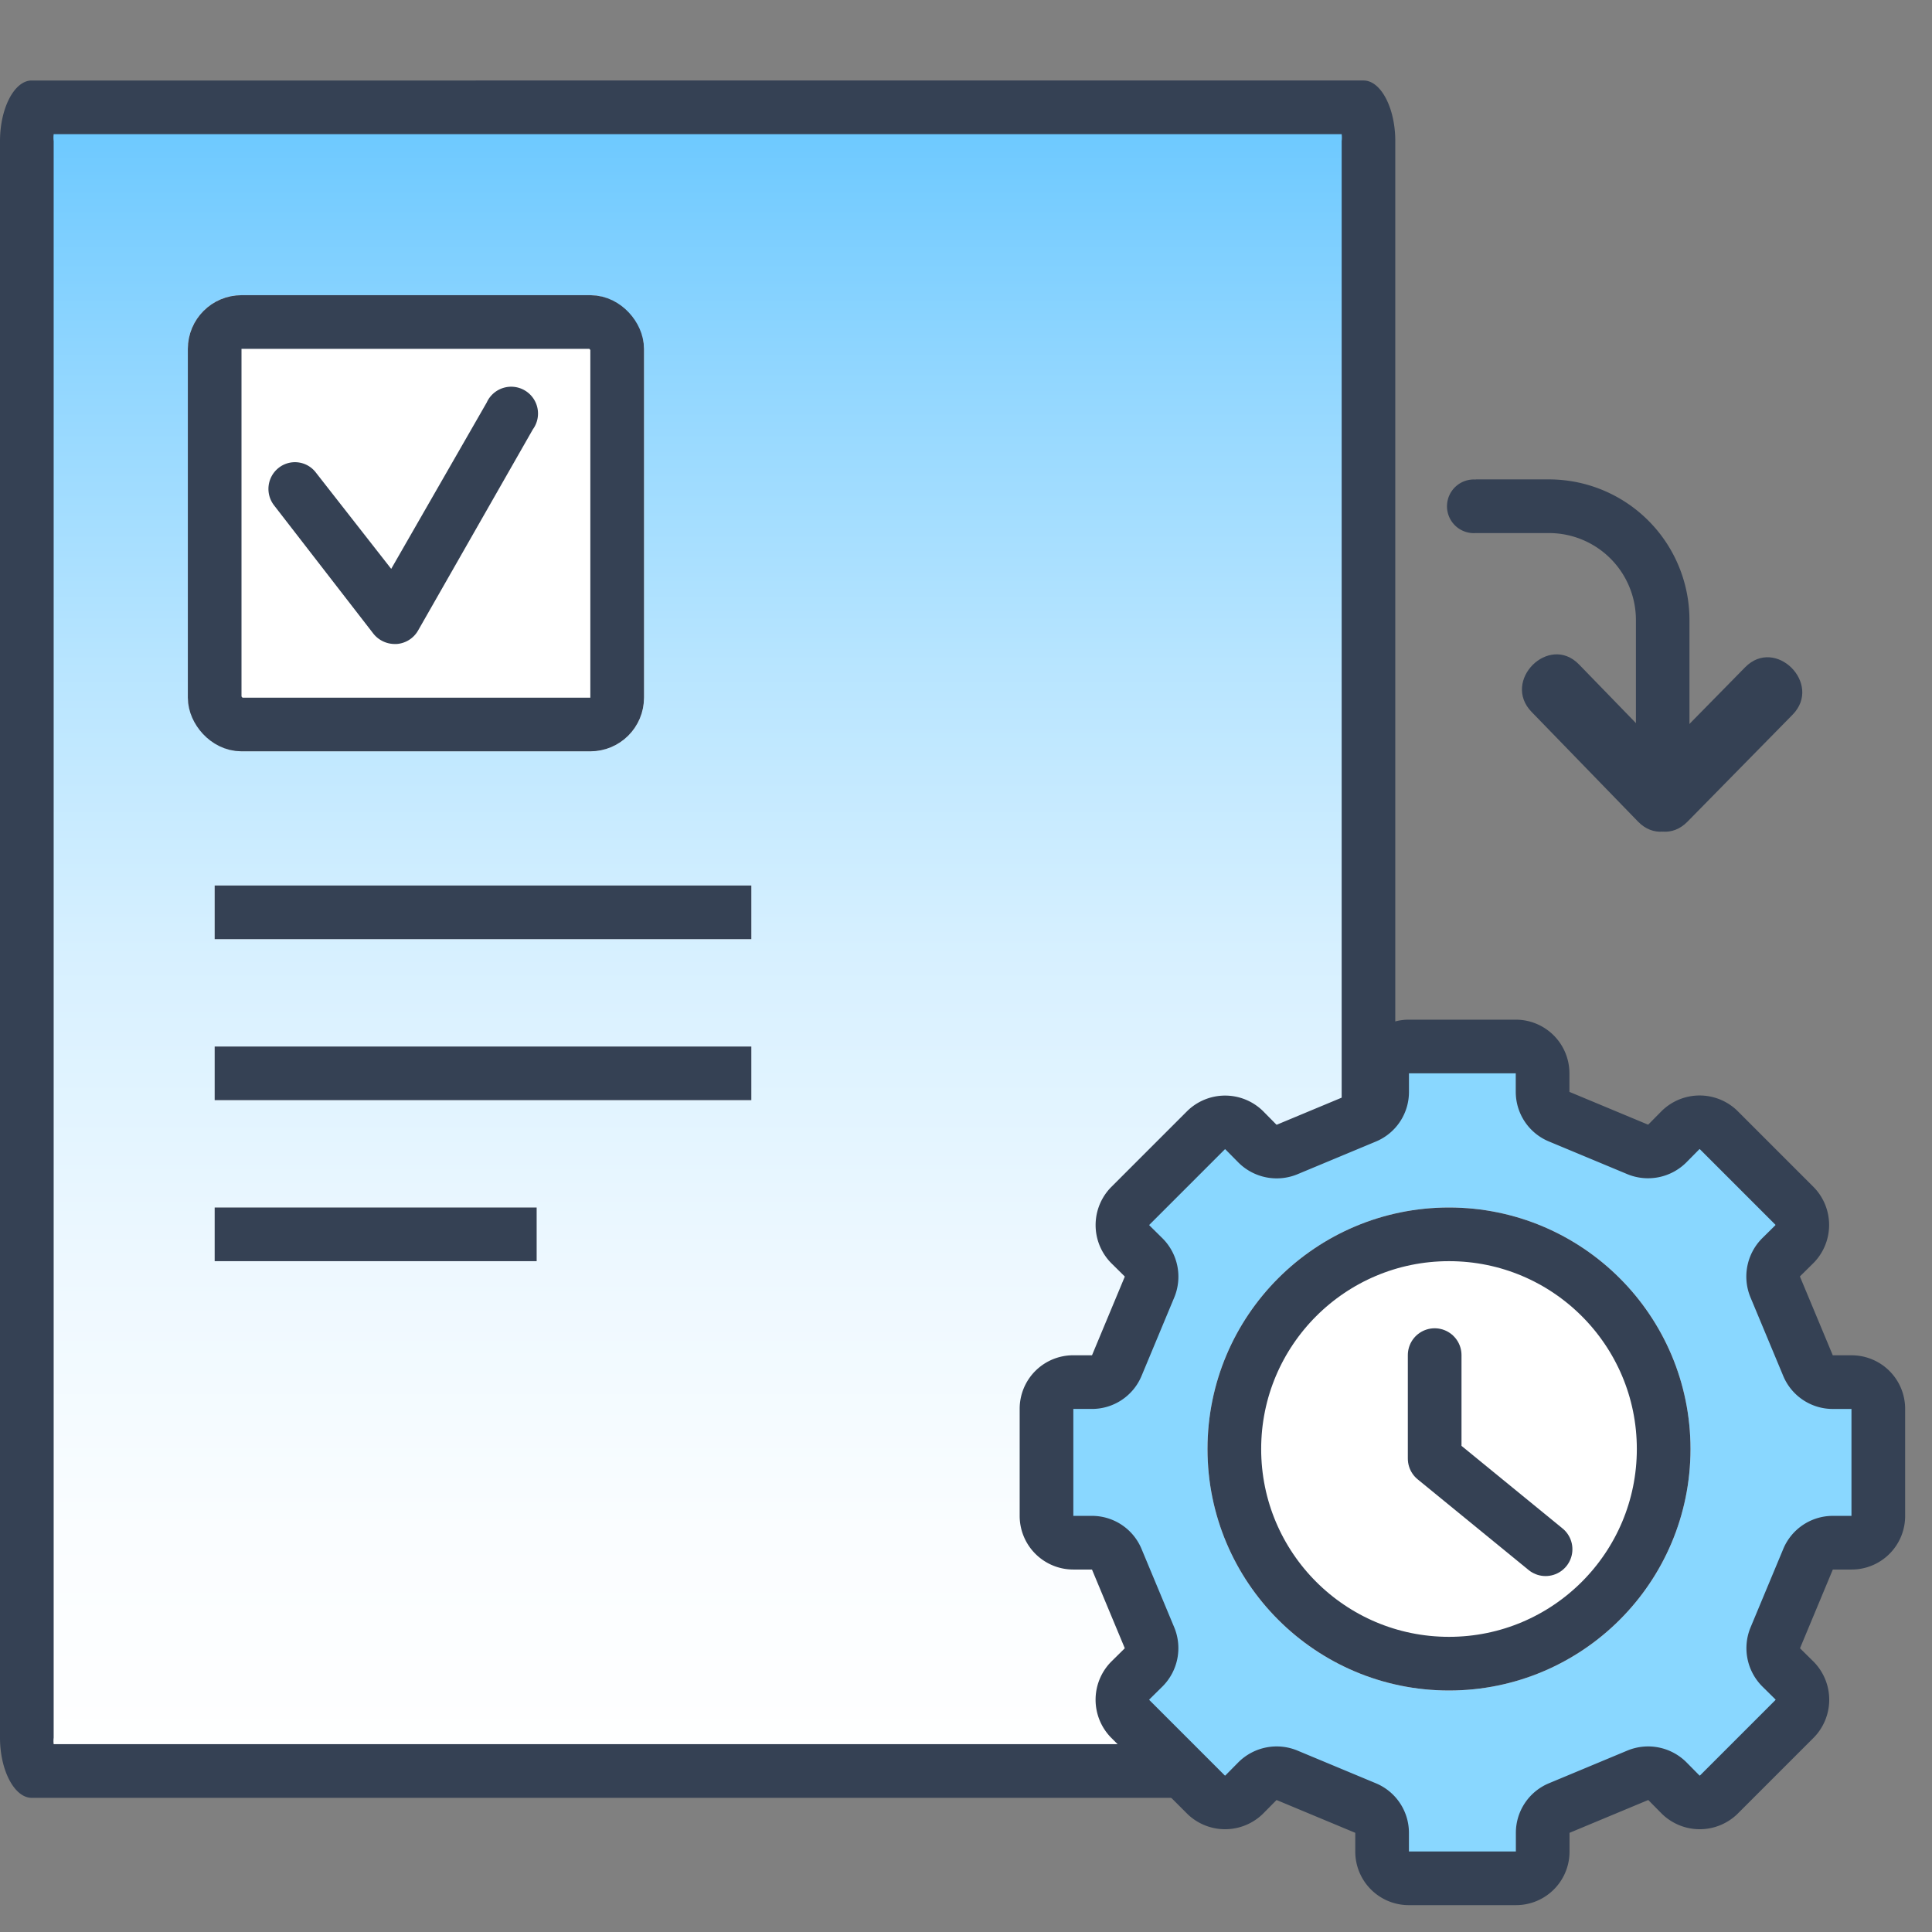
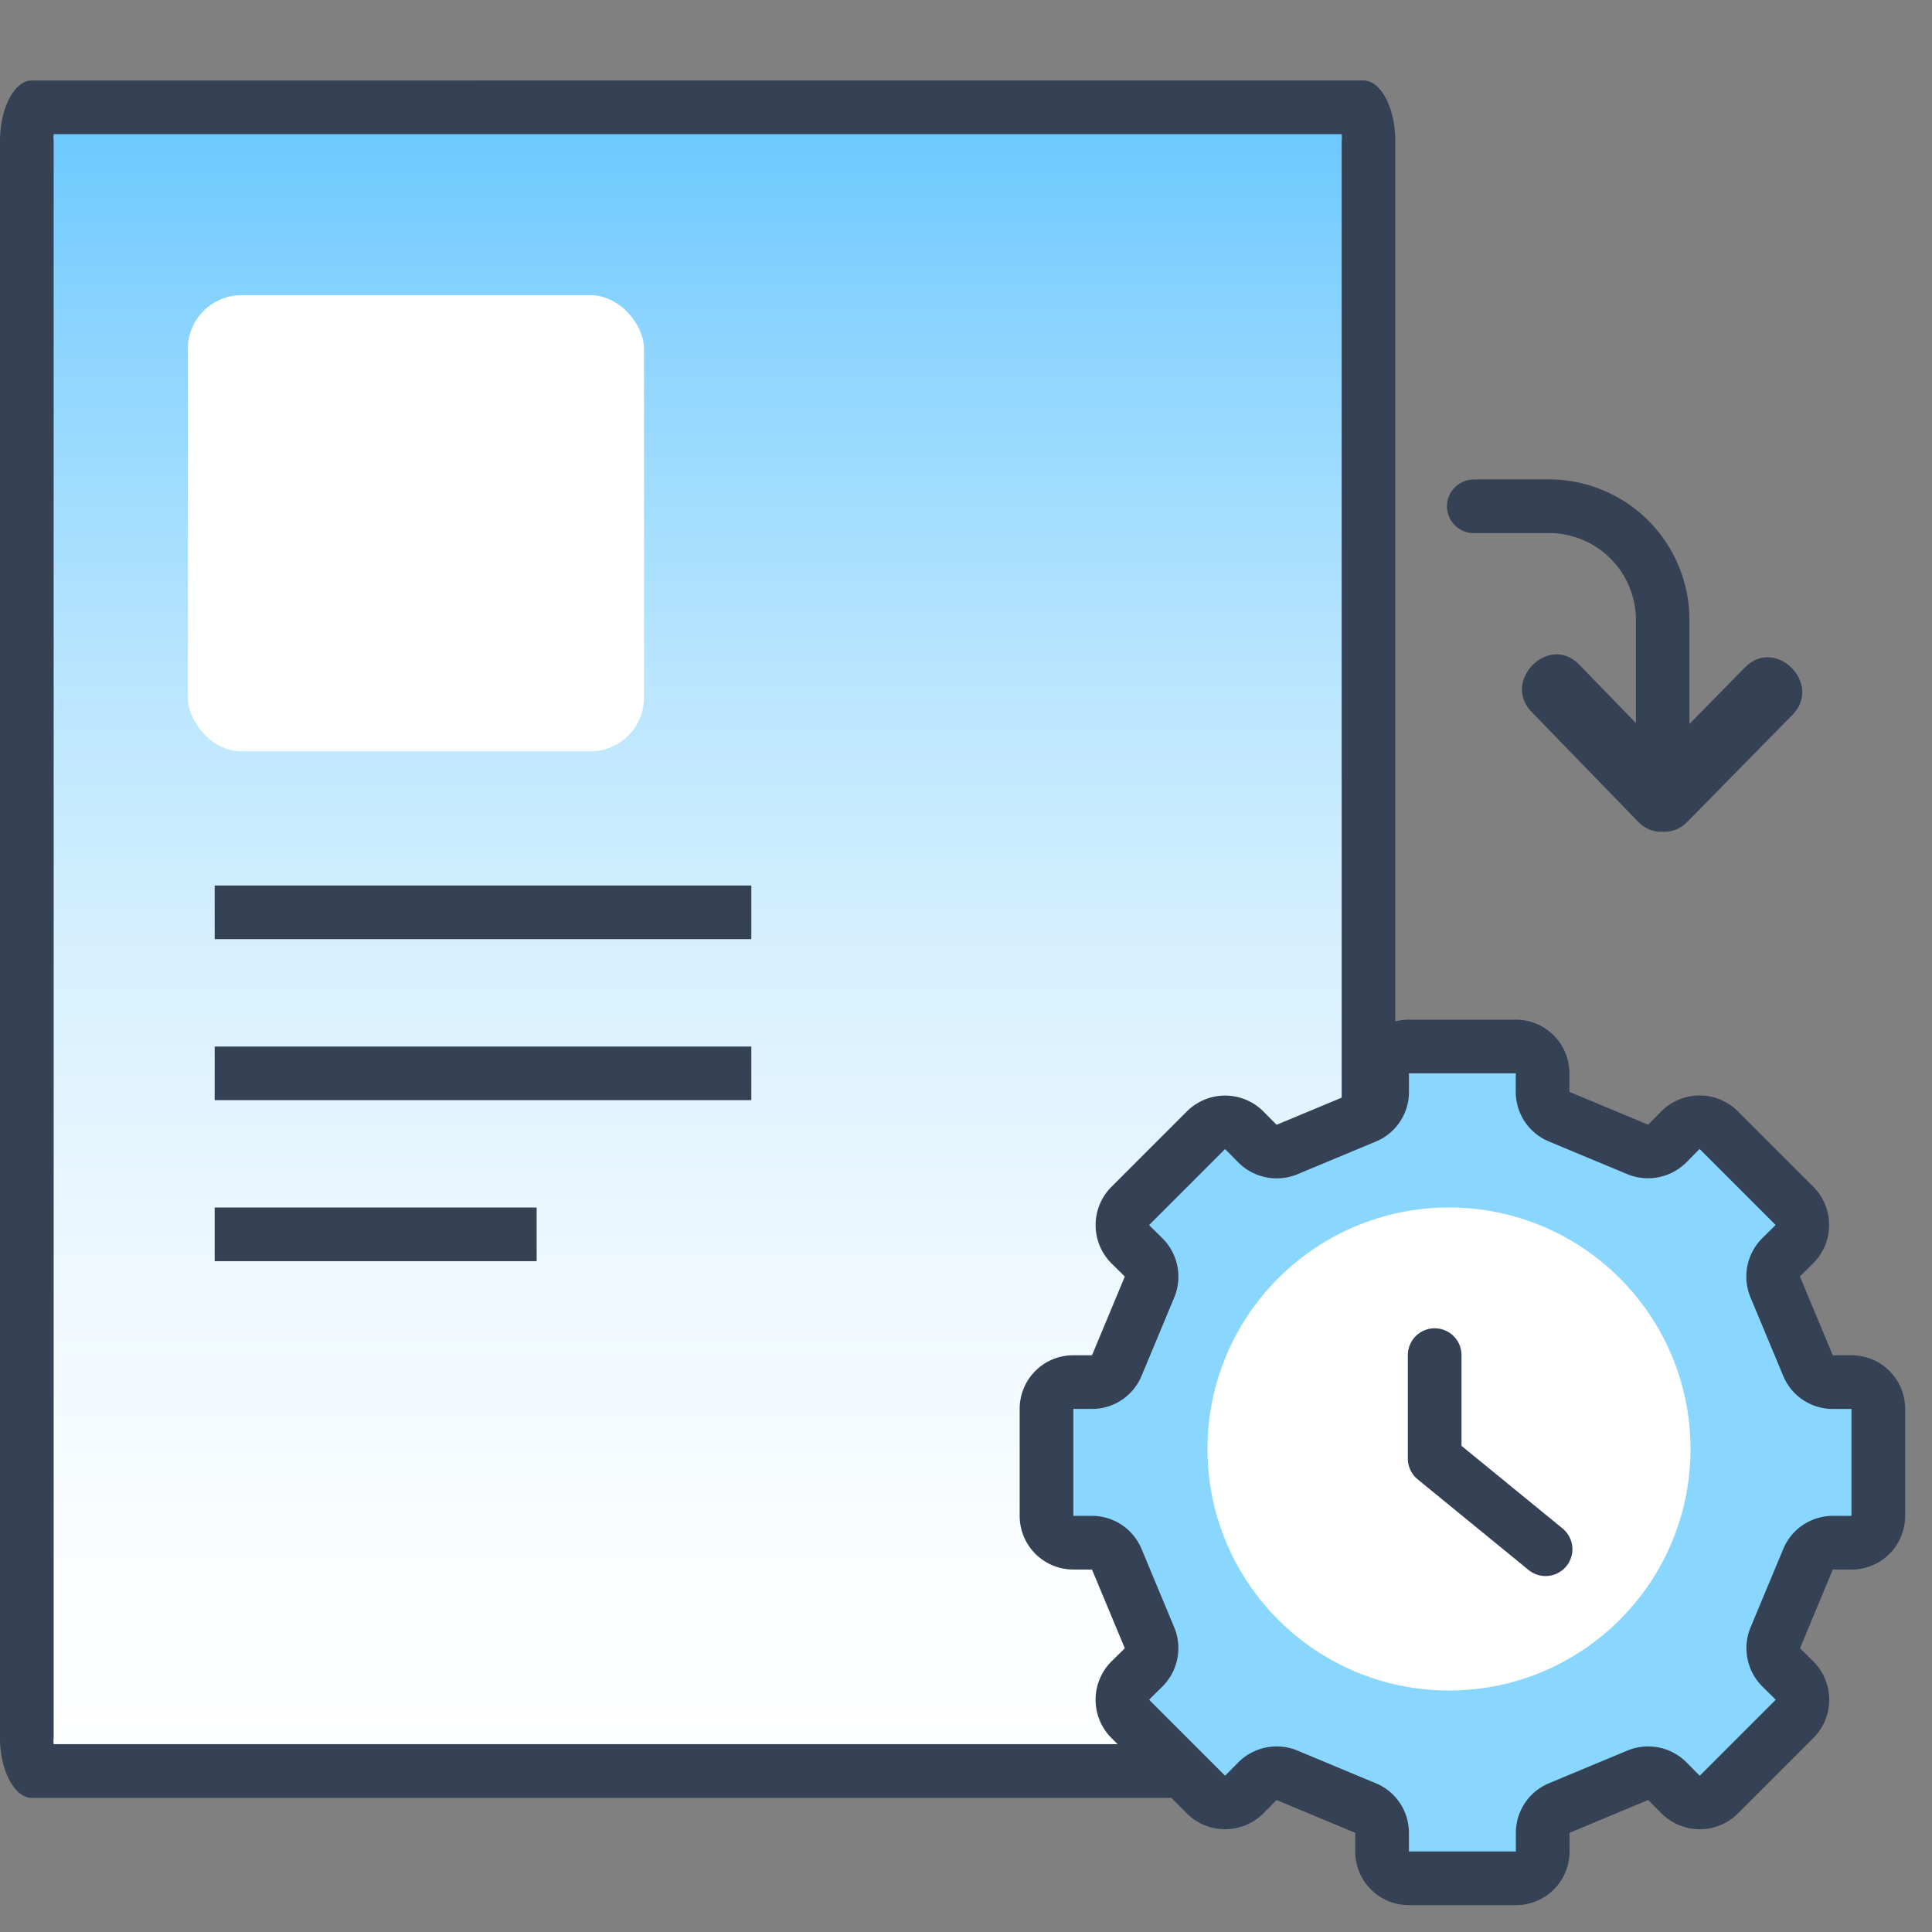
<svg xmlns="http://www.w3.org/2000/svg" width="72" height="72" viewBox="0 0 72 72">
  <rect x="0" y="0" width="72" height="72" fill="#808080" stroke="none" />
  <defs>
    <clipPath id="clip-path">
      <rect id="사각형_15453" data-name="사각형 15453" width="72" height="72" transform="translate(787 821)" fill="none" stroke="#707070" stroke-width="1" />
    </clipPath>
    <linearGradient id="linear-gradient" x1="0.5" y1="1" x2="0.5" gradientUnits="objectBoundingBox">
      <stop offset="0" stop-color="#fff" />
      <stop offset="0.15" stop-color="#fafdff" />
      <stop offset="0.31" stop-color="#edf8ff" />
      <stop offset="0.49" stop-color="#d7f0ff" />
      <stop offset="0.66" stop-color="#b8e5ff" />
      <stop offset="0.84" stop-color="#90d6ff" />
      <stop offset="1" stop-color="#68c7ff" />
    </linearGradient>
  </defs>
  <g id="ico_manage_03" transform="translate(-787 -821)" clip-path="url(#clip-path)">
    <g id="그룹_69680" data-name="그룹 69680" transform="translate(1592.461 1590.861) rotate(180)">
      <path id="패스_96444" data-name="패스 96444" d="M952.963,279.866h-2.734A5.237,5.237,0,0,1,945,274.635V269.9a1,1,0,0,1,1.995,0v4.73a3.24,3.24,0,0,0,3.236,3.236h2.734a1,1,0,1,1,0,1.995Z" transform="translate(-202.5 472.129)" fill="#354154" />
      <path id="패스_96445" data-name="패스 96445" d="M945.075,260.027l-3.918,3.988c-1.128,1.149.638,2.918,1.768,1.768l3.918-3.988c1.128-1.148-.638-2.918-1.768-1.768Z" transform="translate(-202.5 479.211)" fill="#354154" />
      <path id="패스_96446" data-name="패스 96446" d="M945.148,261.8l3.968,4.089c1.123,1.156,2.889-.612,1.768-1.768l-3.968-4.089c-1.123-1.156-2.89.613-1.768,1.768Z" transform="translate(-202.5 479.21)" fill="#354154" />
    </g>
    <path id="패스_96447" data-name="패스 96447" d="M.684,63.52A3.853,3.853,0,0,1,.5,62.28V2.78a1.88,1.88,0,0,1,.36-1.3H50.322a3.913,3.913,0,0,1,.18,1.26V62.28a2.26,2.26,0,0,1-.3,1.24Z" transform="translate(787.496 823.48)" fill="url(#linear-gradient)" />
    <path id="패스_96448" data-name="패스 96448" d="M2.12,2.58h0M50,3a1.06,1.06,0,0,1,0,.26v59.5A.98.98,0,0,1,50,63H2a.98.98,0,0,1,0-.24V3.26A1.06,1.06,0,0,1,2,3H50m.84-2H1.18C.54,1,0,2.02,0,3.26v59.5C0,63.98.54,65,1.18,65H50.818c.64,0,1.18-1.02,1.18-2.24V3.26C52,2.02,51.458,1,50.818,1Z" transform="translate(787 823)" fill="#354154" />
    <g id="그룹_69681" data-name="그룹 69681" transform="translate(-57 68)">
      <rect id="사각형_15449" data-name="사각형 15449" width="19.999" height="2" transform="translate(852 786)" fill="#fff" />
      <path id="패스_96449" data-name="패스 96449" d="M24,18.5H4v2H24v-2Z" transform="translate(848 767.5)" fill="#354154" />
      <rect id="사각형_15450" data-name="사각형 15450" width="19.999" height="2" transform="translate(852 792)" fill="#fff" />
      <path id="패스_96450" data-name="패스 96450" d="M24,21.5H4v2H24v-2Z" transform="translate(848 770.5)" fill="#354154" />
      <rect id="사각형_15451" data-name="사각형 15451" width="12" height="2" transform="translate(852 798)" fill="#fff" />
      <path id="패스_96451" data-name="패스 96451" d="M16,24.5H4v2H16v-2Z" transform="translate(848 773.5)" fill="#354154" />
    </g>
    <g id="사각형_15452" data-name="사각형 15452" transform="translate(794 832)" fill="#fff" stroke="#354154" stroke-width="2">
      <rect width="17" height="17" rx="2" stroke="none" />
-       <rect x="1" y="1" width="15" height="15" rx="1" fill="none" />
    </g>
-     <path id="패스_96452" data-name="패스 96452" d="M32.217,37.294a1.02,1.02,0,0,1-.8-.38l-3.7-4.78a1,1,0,0,1,.16-1.4.98.98,0,0,1,1.4.18l2.8,3.58,3.56-6.2a1,1,0,1,1,1.72,1l-4.28,7.5a1,1,0,0,1-.8.5Z" transform="translate(769.502 807.706)" fill="#354154" />
    <g id="그룹_69683" data-name="그룹 69683" transform="translate(21901.5 9104)">
      <path id="패스_96453" data-name="패스 96453" d="M402.375,453.883l-1.219-2.924a1.02,1.02,0,0,1,.217-1.1l.506-.5a1.017,1.017,0,0,0,0-1.416l-2.831-2.831a1.017,1.017,0,0,0-1.416,0l-.5.506a1.02,1.02,0,0,1-1.1.217l-2.924-1.219a1,1,0,0,1-.62-.92V443a1,1,0,0,0-.992-1H387.5a.994.994,0,0,0-.992,1v.7a1,1,0,0,1-.62.92l-2.924,1.219a1.02,1.02,0,0,1-1.1-.217l-.5-.506a1.017,1.017,0,0,0-1.416,0l-2.831,2.831a1.017,1.017,0,0,0,0,1.416l.506.5a1.02,1.02,0,0,1,.217,1.1l-1.219,2.924a1,1,0,0,1-.92.62H375a.994.994,0,0,0-1,.992V459.5a1,1,0,0,0,1,.992h.7a1,1,0,0,1,.92.62l1.219,2.924a1.02,1.02,0,0,1-.217,1.1l-.506.5a1.017,1.017,0,0,0,0,1.416l2.831,2.831a1.017,1.017,0,0,0,1.416,0l.5-.506a1.02,1.02,0,0,1,1.1-.217l2.924,1.219a1,1,0,0,1,.62.92v.7a.994.994,0,0,0,.992,1H391.5a.994.994,0,0,0,.992-1v-.7a1,1,0,0,1,.62-.92l2.924-1.219a1.02,1.02,0,0,1,1.1.217l.5.506a1.017,1.017,0,0,0,1.416,0l2.831-2.831a1.017,1.017,0,0,0,0-1.416l-.506-.5a1.02,1.02,0,0,1-.217-1.1l1.219-2.924a1,1,0,0,1,.92-.62h.7a.994.994,0,0,0,1-.992V455.5a.994.994,0,0,0-1-.992h-.7A1,1,0,0,1,402.375,453.883Z" transform="translate(-21449.5 -8686)" fill="#89d7ff" stroke="#354154" stroke-linecap="round" stroke-linejoin="round" stroke-width="2" />
      <g id="그룹_69682" data-name="그룹 69682" transform="translate(-21069.301 -8237.8)">
        <g id="타원_2227" data-name="타원 2227" transform="translate(-0.199 -0.2)" fill="#fff" stroke="#354154" stroke-width="2">
          <circle cx="9" cy="9" r="9" stroke="none" />
-           <circle cx="9" cy="9" r="8" fill="none" />
        </g>
        <path id="패스_96454" data-name="패스 96454" d="M389,453.13v3.856l4.133,3.378" transform="translate(-380.733 -447.829)" fill="none" stroke="#354154" stroke-linecap="round" stroke-linejoin="round" stroke-width="2" />
      </g>
    </g>
  </g>
</svg>